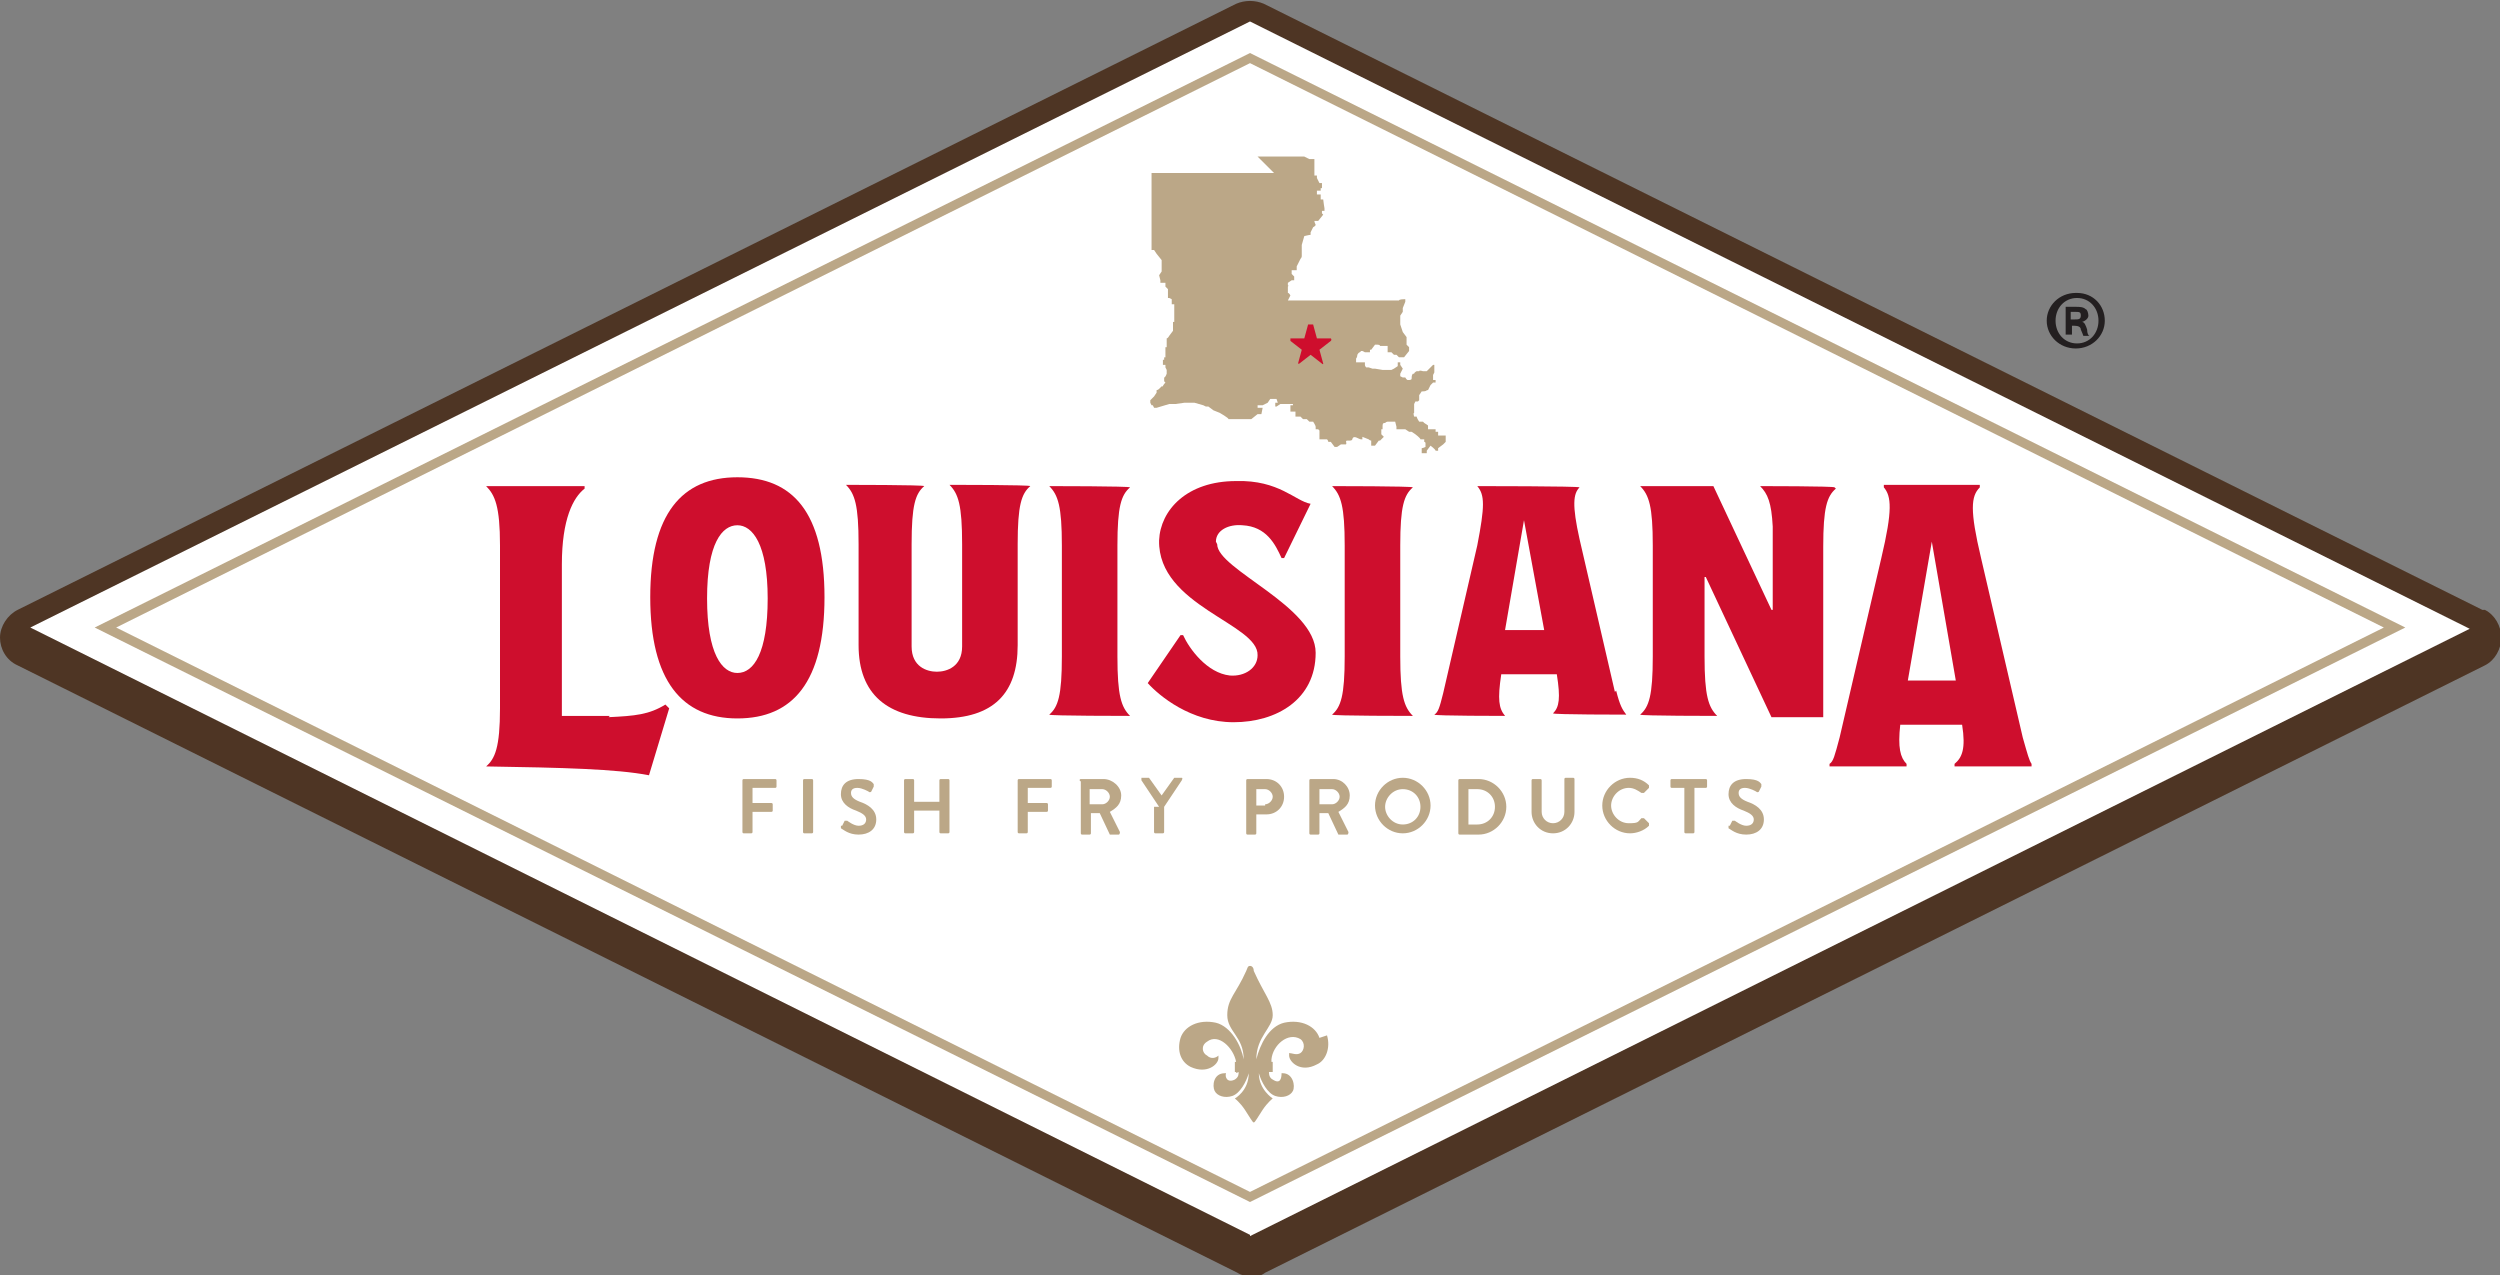
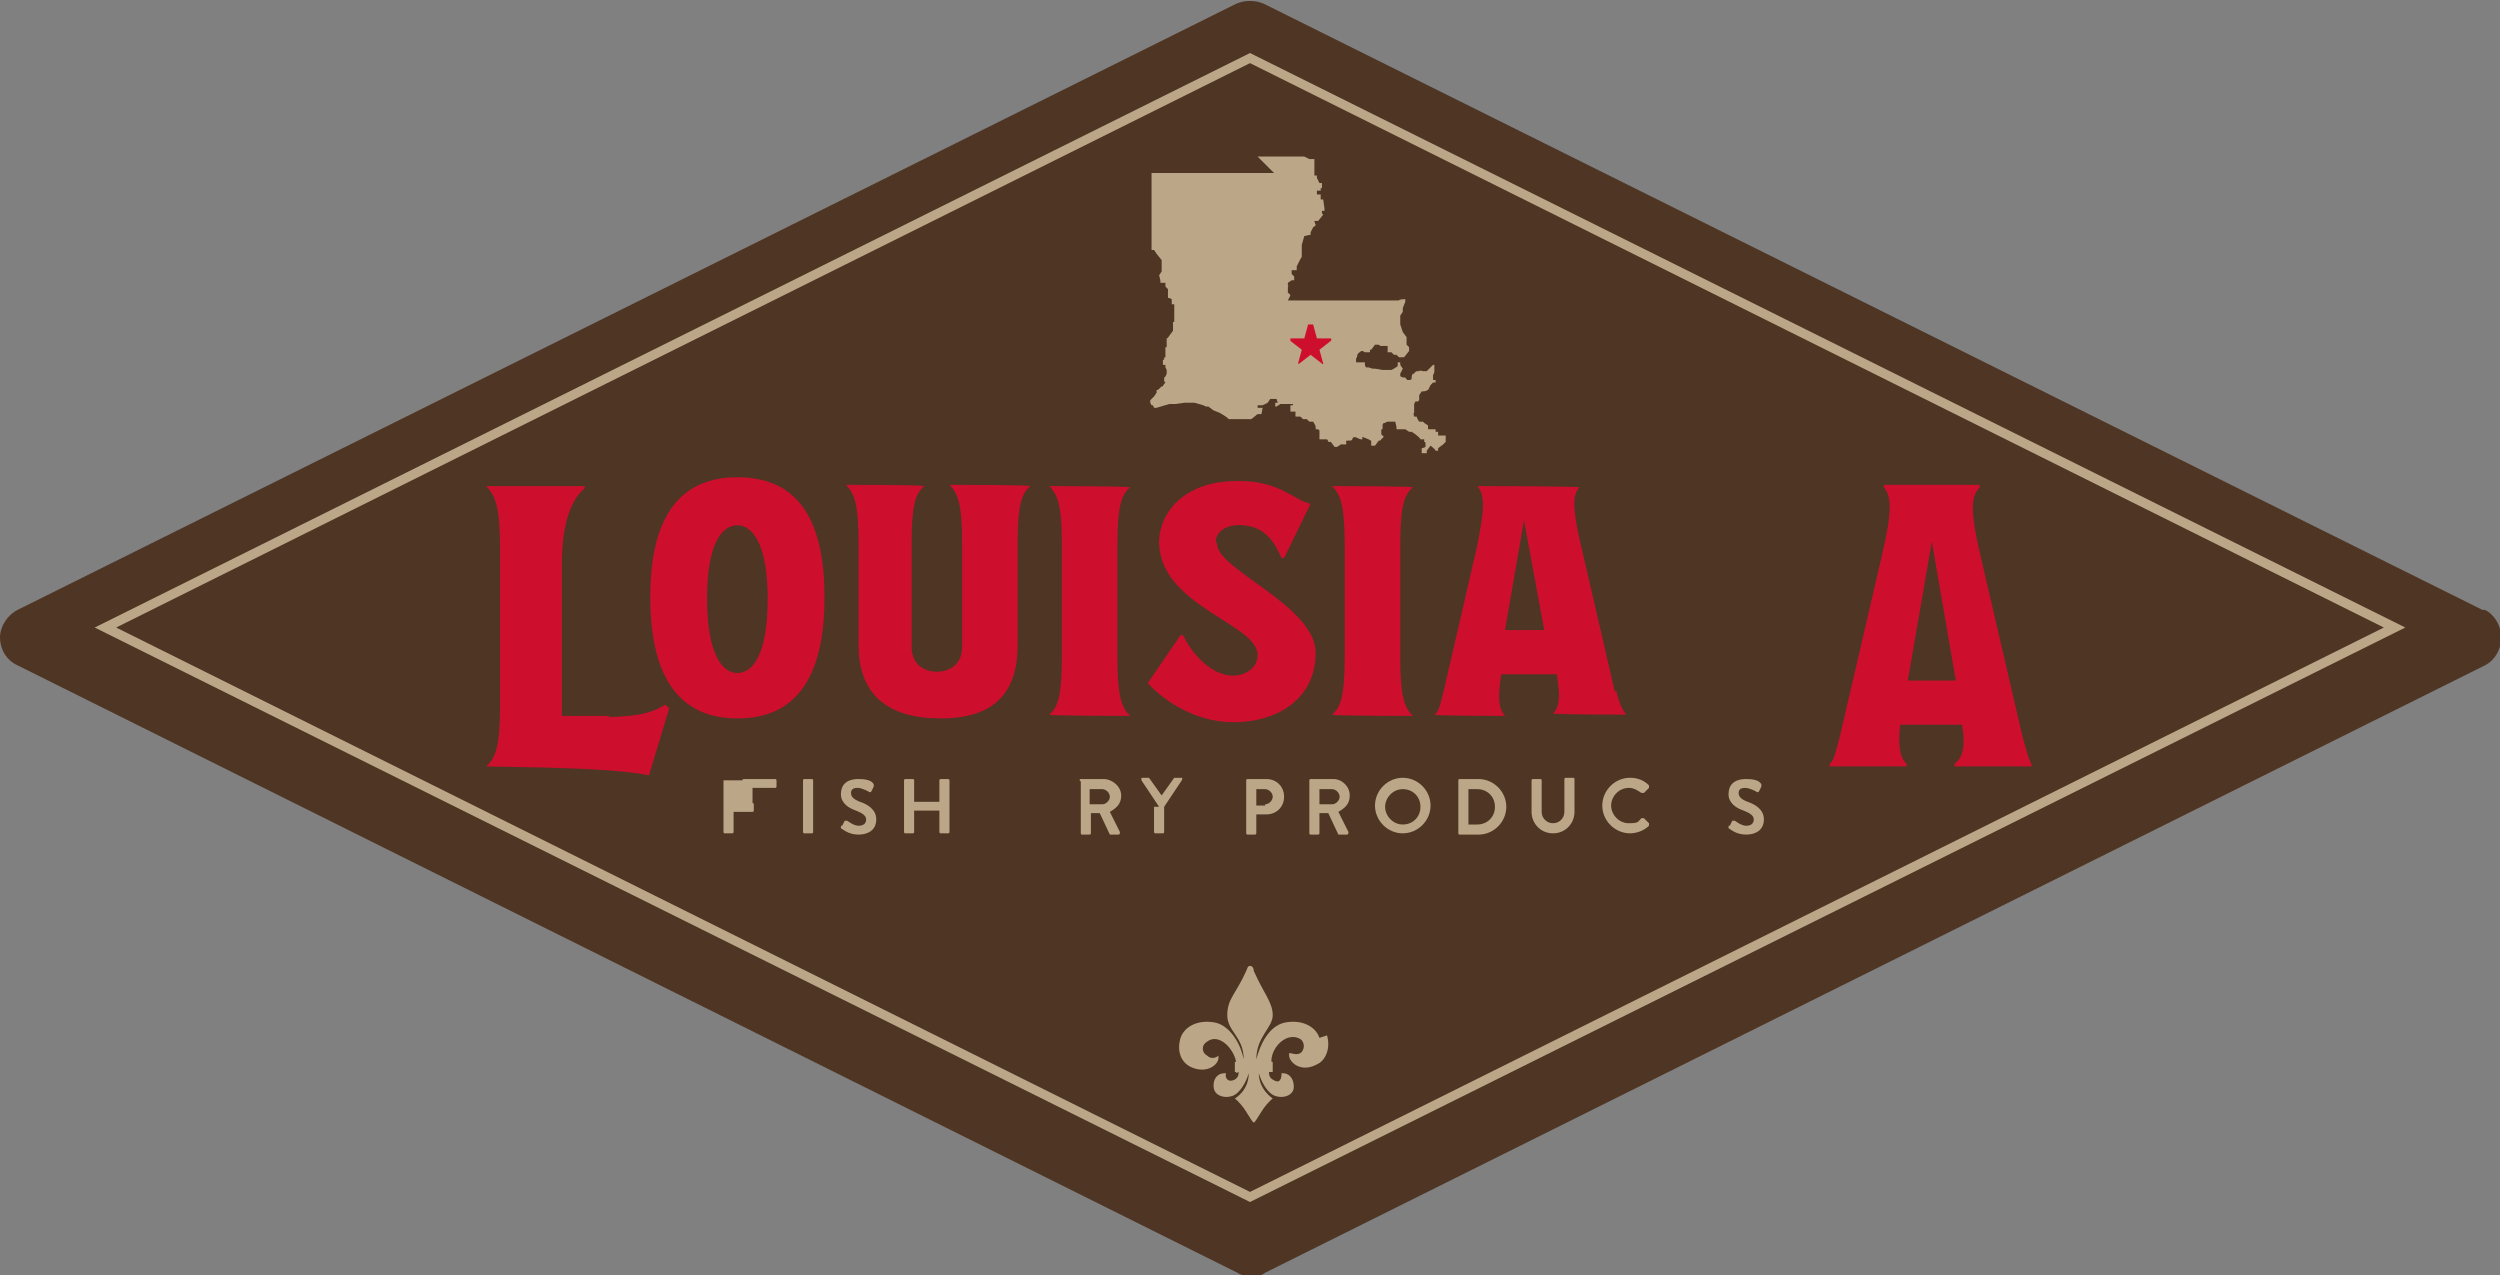
<svg xmlns="http://www.w3.org/2000/svg" width="198" height="101" version="1.1" viewBox="0 0 198 101">
  <rect x="0" y="0" width="198" height="101" fill="#808080" stroke="none" />
  <defs>
    <style>
      .st0 {
        fill: none;
      }

      .st1 {
        fill: #231f20;
      }

      .st2 {
        fill: #bba787;
      }

      .st3 {
        fill-rule: evenodd;
      }

      .st3, .st4 {
        fill: #ce0e2d;
      }

      .st5 {
        fill: #4e3524;
      }

      .st6 {
        isolation: isolate;
      }

      .st7 {
        mix-blend-mode: multiply;
      }

      .st8 {
        fill: #fff;
      }

      .st9 {
        clip-path: url(#clippath);
      }
    </style>
    <clipPath id="clippath">
      <rect class="st0" width="198" height="101" />
    </clipPath>
  </defs>
  <g class="st6">
    <g id="Layer_1">
      <g class="st9">
        <g id="la-fish-fry-logo_1">
          <g id="Group">
            <g id="Layer_11" data-name="Layer_1">
              <g id="Group_2">
                <g id="Group_3">
                  <g id="Group_4">
                    <path id="Vector" class="st5" d="M196.6,48.3L100.1.3c-.7-.3-1.5-.3-2.2,0L1.4,48.3c-.8.4-1.4,1.3-1.4,2.2s.5,1.8,1.4,2.2l96.6,48.1c.3.2.7.3,1.1.3s.7,0,1.1-.3l96.6-48.1c.8-.4,1.3-1.3,1.3-2.2s-.5-1.8-1.3-2.2h0Z" />
-                     <path id="Vector_2" class="st8" d="M99,97.8L2.4,49.7,99,1.7l96.6,48.1-96.6,48.1Z" />
                    <path id="Vector_3" class="st2" d="M99,5l89.8,44.7-89.8,44.7L9.2,49.7,99,5ZM99,4.2L7.5,49.7l91.5,45.5,91.5-45.5L99,4.2Z" />
                    <g id="Group_5">
                      <path id="Vector_4" class="st2" d="M99.6,12.4h3s.7,0,.7,0h0s.4.2.4.2h.3s.1,0,.1,0v1.2c0,0,0,.1,0,.1h.2s0,0,0,0h0c0,.1,0,.2,0,.2l.2.4h.2c0,0,0,.2,0,.2v.2c-.1,0-.1,0-.1,0v.2h-.3c0,.1,0,.3,0,.3h.1c0,0,.2,0,.2,0h0c0,0,0,.4,0,.4h.2c0,.1.1.7.1.7v.2c0,0-.2,0-.2,0v.2s.1.1.1.1h0c0,0-.4.5-.4.5h0s-.3,0-.3,0h0c0,.1.1.3.1.3h0c0,.1-.2.2-.2.2l-.2.4v.2c-.1,0-.5.1-.5.1h0c0,0-.2.7-.2.7h0c0,0,0,.3,0,.3v.2s0,.2,0,.2v.2c0,0,0,0,0,0h0c0,.1-.1.2-.1.2l-.3.6h0v.3h-.2s-.2,0-.2,0h0c0,.1,0,.3,0,.3l.2.2v.3c0,0-.2,0-.2,0l-.3.2v.2c.1,0,0,.1,0,.1v.5c.1,0,.2.2.2.2l-.2.4h0s3.8,0,3.8,0h5c0-.1.4-.1.4-.1h.1c0,.1,0,.2,0,.2l-.2.5v.3c0,0-.2.3-.2.3v.3c0,0,0,.2,0,.2v.2h0s.2.6.2.6h0s.3.4.3.4h0c0,.1,0,.3,0,.3h0c0,0,0,.3,0,.3l.2.2v.3s-.4.5-.4.5h-.4c0,0-.2-.2-.2-.2h-.2s-.2-.2-.2-.2h0s-.1,0-.1,0h-.2s0,0,0,0v-.2s0-.1,0-.1h0c0,0,0,0,0,0v-.2h-.6c0-.1-.2-.1-.2-.1h-.2c0,0-.3.4-.3.4h0s-.1,0-.1,0h0v.2h-.4s0,0,0,0h0s-.2-.1-.2-.1h0c0-.1,0,0,0,0h0s0,0-.1,0c0,0,0,0-.1.1,0,0-.1,0-.2.2,0,0,0,.2-.1.3,0,0,0,0,0,.2,0,0,0,0,0,0h0c0,0,0,0,0,.1,0,0,0,0,.1,0,0,0,.2,0,.2,0,0,0,.1,0,.2,0,0,0,.2,0,.2,0v.2s0,0,0,0h0c0,.1.1.2.1.2h.2c0,0,.3.1.3.1h.2s.6.1.6.1h.3s.2,0,.2,0h.2c0,0,.2-.1.2-.1l.3-.2v-.3c.1,0,.2,0,.2,0h0s0,0,0,0v.2c0,0,.2.3.2.3l-.2.4h0c0,.1,0,.2,0,.2h0c0,0,.2.1.2.1h.2c0,0,.1.2.2.2,0,0,0,0,0,0,0,0,0,0,.1,0,0,0,.2,0,.2-.1,0,0,0,0,0,0,0-.1,0-.3.1-.4h.1c0-.1.2-.2.2-.2h.2c0-.1.3,0,.3,0h.2s.1,0,.1,0l.5-.5h.1c0,0,0,0,0,0v.6s-.1.2-.1.2h0c0,.1,0,.2,0,.2v.2s.2,0,.2,0h0s0,.2,0,.2h-.2c0,0-.2.2-.2.2l-.2.4h-.1c0,.1-.3.1-.3.1h-.1c0,0-.2.3-.2.3v.2s0,.2,0,.2h0c0,0-.1.1-.1.1h-.2s-.1.2-.1.2h0s0,0,0,0v.7c-.1,0,0,.3,0,.3h.2c0,.1.2.4.2.4h.3c0,0,.1.1.1.1l.3.2h0c0,.1,0,.3,0,.3h.4s.2,0,.2,0h0s0,.2,0,.2h.2s0,.3,0,.3h.2c0,0,.4,0,.4,0h0c0,.1,0,.2,0,.2v.2s0,.1,0,.1l-.2.2h0s-.4.3-.4.3h0c0,.1,0,.2,0,.2h-.2c0-.1-.4-.4-.4-.4l-.3.4v.2c-.1,0-.2,0-.2,0h-.2c0,0,0-.2,0-.2v-.2c.1,0,.3-.1.3-.1h0c0-.1,0-.3,0-.3h0c0-.1-.1-.1-.1-.1v-.2c-.1,0-.3,0-.3,0h0c0-.1-.4-.4-.4-.4l-.3-.2h-.2s0,0,0,0l-.3-.2h-.4s-.3,0-.3,0v-.2c0,0-.1-.4-.1-.4h0s0,0,0,0h-.2s-.2,0-.2,0c0,0-.1,0-.2,0,0,0-.1,0-.2.1-.2,0-.2.1-.2.3h0v.2h-.1c0,.1,0,.2,0,.2h0c0,0,0,.2,0,.2l.2.2h0s0,0,0,0l-.3.3h-.1c0,0-.3.4-.3.4h-.3c0,.1,0,.1,0,.1v-.5c-.1,0-.2-.1-.2-.1h0c0,0-.5-.2-.5-.2v.2c-.1,0-.1,0-.1,0-.2,0-.6-.4-.7,0,0,0,0,.1-.2.1,0,0-.2,0-.2,0-.2,0,0,.2-.1.3,0,0-.2,0-.3,0h-.1s-.3.2-.3.2h-.2c0,0-.3-.4-.3-.4h-.2c0-.1-.1-.2-.1-.2h-.3s0,0,0,0h-.1s-.2,0-.2,0v-.2c0,0,0-.2,0-.2v-.3c0,0-.1-.1-.1-.1h0s-.2,0-.2,0h0c0-.1,0-.2,0-.2h0c0-.1-.2-.4-.2-.4h-.3l-.2-.2h-.3c0,0-.2-.2-.2-.2h-.4c0,0,0-.2,0-.2v-.2c0,0-.1,0-.1,0h-.2s-.1,0-.1,0h0s0,0,0,0v-.5c.1,0,.2,0,.2,0h0c0,0,0-.1,0-.1h-.2s-.6,0-.6,0h-.2c0,0-.3.2-.3.2h-.1v-.3h.2c0,0-.1-.3-.1-.3h-.5,0s0,0,0,0h0l-.2.3-.4.2h-.2c0,.1,0,0,0,0h0c0,0-.2,0-.2,0h0c0,0,0,.2,0,.2h.4c0,0-.1.5-.1.5h-.3c0,0-.5.4-.5.4h-.4c0,0-.4,0-.4,0h-1c0-.1-.7-.5-.7-.5l-.5-.2-.4-.3h-.2c0,0-.2-.1-.2-.1l-.7-.2h-.5s-.2,0-.2,0h-.1c0,0-.7.1-.7.1h-.3s-.2,0-.2,0l-1,.3h-.2s-.1-.2-.1-.2h-.1s-.1-.2-.1-.2v-.2s.1-.1.1-.1l.2-.2.2-.3v-.2c.1,0,.2-.1.2-.1l.2-.2h.1c0-.1.2-.3.2-.3h0s-.1-.1-.1-.1v-.3c.1,0,.2-.3.2-.3v-.3s-.1-.2-.1-.2v-.2c-.1,0-.2,0-.2,0v-.4s0,0,0,0h0,.1c0,0,0-.2,0-.2h.1c0-.1,0-.4,0-.4v-.2s0-.2,0-.2h.1c0-.1,0-.2,0-.2h0c0-.1,0-.3,0-.3v-.2c.1,0,.2-.2.2-.2l.3-.4v-.2c.1,0,0,0,0,0v-.2c.1,0,0,0,0,0h0s0,0,0,0v-.3c.1,0,.1,0,.1,0h0c0,0,0-.4,0-.4h0c0,0,0-.2,0-.2h0c0-.1,0-.3,0-.3v-.2c0,0,0-.3,0-.3h-.2c0-.1,0-.2,0-.2v-.2c0,0-.2-.1-.2-.1h-.1c0,0,0-.1,0-.1h0c0,0,0-.2,0-.2v-.4c0,0-.2-.2-.2-.2v-.3s-.1,0-.1,0h-.2s-.1,0-.1,0v-.2c0,0-.1-.4-.1-.4l.2-.3h0c0,0,0-.2,0-.2h0c0-.1,0-.3,0-.3h0c0-.1,0-.4,0-.4h0c0,0-.4-.5-.4-.5l-.2-.3h-.2c0-.1,0-1.2,0-1.2v-4.9h1.1c0,0,1.7,0,1.7,0h1.2s2.5,0,2.5,0h3.2s0,0,0,0Z" />
                      <g id="Vector_5" class="st7">
                        <path class="st3" d="M104,25.7l.3,1.1h1.1c0,0,.1.1,0,.2l-.9.7.3,1.1c0,0,0,.1-.1,0l-.9-.7-.9.7c0,0-.2,0-.1,0l.3-1.1-.9-.7c0,0,0-.2,0-.2h1.1l.3-1.1c0,0,.1,0,.2,0h0Z" />
                      </g>
                    </g>
                  </g>
                  <g id="Group_6">
-                     <path id="Vector_6" class="st2" d="M58.8,61.8c0,0,0-.1.1-.1h2.5c0,0,.1,0,.1.1v.5c0,0,0,.1-.1.1h-1.8v1.2h1.5c0,0,.1,0,.1.1v.5c0,0,0,.1-.1.1h-1.5v1.6c0,0,0,.1-.1.1h-.6c0,0-.1,0-.1-.1v-4.1h0Z" />
+                     <path id="Vector_6" class="st2" d="M58.8,61.8c0,0,0-.1.1-.1h2.5c0,0,.1,0,.1.1v.5c0,0,0,.1-.1.1h-1.8v1.2c0,0,.1,0,.1.1v.5c0,0,0,.1-.1.1h-1.5v1.6c0,0,0,.1-.1.1h-.6c0,0-.1,0-.1-.1v-4.1h0Z" />
                    <path id="Vector_7" class="st2" d="M63.6,61.8c0,0,0-.1.1-.1h.6c0,0,.1,0,.1.1v4.1c0,0,0,.1-.1.1h-.6c0,0-.1,0-.1-.1v-4.1Z" />
                    <path id="Vector_8" class="st2" d="M66.7,65.4l.2-.4c0,0,.2,0,.2,0,0,0,.5.4.9.4s.6-.2.6-.5-.3-.5-.8-.7c-.6-.2-1.2-.6-1.2-1.3s.4-1.2,1.4-1.2,1.1.3,1.2.4c0,0,0,.1,0,.2l-.2.4c0,0-.1.1-.2,0,0,0-.5-.3-.9-.3s-.5.2-.5.4c0,.3.2.5.7.7.6.2,1.3.6,1.3,1.4s-.6,1.2-1.4,1.2-1.2-.4-1.4-.5c0,0,0,0,0-.2h0Z" />
                    <path id="Vector_9" class="st2" d="M71.6,61.8c0,0,0-.1.1-.1h.6c0,0,.1,0,.1.1v1.7h2v-1.7c0,0,0-.1.1-.1h.6c0,0,.1,0,.1.1v4.1c0,0,0,.1-.1.1h-.6c0,0-.1,0-.1-.1v-1.7h-2v1.7c0,0,0,.1-.1.1h-.6c0,0-.1,0-.1-.1v-4.1Z" />
-                     <path id="Vector_10" class="st2" d="M80.6,61.8c0,0,0-.1.1-.1h2.5c0,0,.1,0,.1.1v.5c0,0,0,.1-.1.1h-1.8v1.2h1.5c0,0,.1,0,.1.1v.5c0,0,0,.1-.1.1h-1.5v1.6c0,0,0,.1-.1.1h-.6c0,0-.1,0-.1-.1v-4.1h0Z" />
                    <path id="Vector_11" class="st2" d="M85.5,61.8c0,0,0-.1.1-.1h1.8c.7,0,1.4.6,1.4,1.3s-.4,1-.9,1.3l.8,1.6c0,0,0,.2-.1.2h-.7c0,0,0,0,0,0l-.8-1.7h-.7v1.6c0,0,0,.1-.1.1h-.6c0,0-.1,0-.1-.1v-4.1ZM87.3,63.7c.3,0,.6-.3.6-.6s-.3-.6-.6-.6h-1v1.2h1Z" />
                    <path id="Vector_12" class="st2" d="M91.8,63.9l-1.4-2.1c0,0,0-.2,0-.2h.6s0,0,0,0l1,1.4,1-1.4s0,0,0,0h.6c0,0,.1,0,0,.2l-1.4,2.1v2c0,0,0,.1-.1.1h-.6c0,0-.1,0-.1-.1v-2h0Z" />
                    <path id="Vector_13" class="st2" d="M98.7,61.8c0,0,0-.1.1-.1h1.5c.8,0,1.4.6,1.4,1.4s-.6,1.4-1.4,1.4h-.8v1.5c0,0,0,.1-.1.1h-.6c0,0-.1,0-.1-.1v-4.1ZM100.2,63.7c.3,0,.6-.3.6-.6s-.3-.6-.6-.6h-.7v1.3h.7Z" />
                    <path id="Vector_14" class="st2" d="M103.7,61.8c0,0,0-.1.1-.1h1.8c.7,0,1.3.6,1.3,1.3s-.4,1-.9,1.3l.8,1.6c0,0,0,.2-.1.2h-.7c0,0,0,0,0,0l-.8-1.7h-.7v1.6c0,0,0,.1-.1.1h-.6c0,0-.1,0-.1-.1v-4.1ZM105.5,63.7c.3,0,.6-.3.6-.6s-.3-.6-.6-.6h-1v1.2h1Z" />
                    <path id="Vector_15" class="st2" d="M111.1,61.6c1.2,0,2.2,1,2.2,2.2s-1,2.2-2.2,2.2-2.2-1-2.2-2.2,1-2.2,2.2-2.2ZM111.1,65.3c.8,0,1.4-.6,1.4-1.4s-.6-1.4-1.4-1.4-1.4.7-1.4,1.4.6,1.4,1.4,1.4Z" />
                    <path id="Vector_16" class="st2" d="M115.5,61.8c0,0,0-.1.1-.1h1.5c1.2,0,2.2,1,2.2,2.2s-1,2.2-2.2,2.2h-1.5c0,0-.1,0-.1-.1v-4.1ZM117,65.3c.8,0,1.4-.6,1.4-1.4s-.6-1.4-1.4-1.4h-.7v2.8h.7Z" />
                    <path id="Vector_17" class="st2" d="M121.3,61.8c0,0,0-.1.1-.1h.6c0,0,.1,0,.1.1v2.5c0,.5.4.9.9.9s.9-.4.9-.9v-2.6c0,0,0-.1.1-.1h.6c0,0,.1,0,.1.1v2.6c0,.9-.7,1.7-1.7,1.7s-1.7-.8-1.7-1.7v-2.6Z" />
                    <path id="Vector_18" class="st2" d="M129.1,61.6c.6,0,1.1.2,1.5.6,0,0,0,.1,0,.2l-.4.4s-.1,0-.2,0c-.3-.2-.6-.4-1-.4-.8,0-1.4.7-1.4,1.4s.6,1.4,1.4,1.4.7-.1,1-.4c0,0,.1,0,.2,0l.4.4s0,.1,0,.2c-.4.4-1,.6-1.5.6-1.2,0-2.2-1-2.2-2.2s1-2.2,2.2-2.2Z" />
-                     <path id="Vector_19" class="st2" d="M133.4,62.4h-1c0,0-.1,0-.1-.1v-.5c0,0,0-.1.1-.1h2.7c0,0,.1,0,.1.1v.5c0,0,0,.1-.1.1h-.9v3.5c0,0,0,.1-.1.1h-.6c0,0-.1,0-.1-.1v-3.5Z" />
                    <path id="Vector_20" class="st2" d="M137,65.4l.2-.4c0,0,.2,0,.2,0,0,0,.5.4.9.4s.6-.2.6-.5-.3-.5-.8-.7c-.6-.2-1.2-.6-1.2-1.3s.4-1.2,1.4-1.2,1.1.3,1.2.4c0,0,0,.1,0,.2l-.2.4c0,0-.1.1-.2,0,0,0-.5-.3-.9-.3s-.5.2-.5.4c0,.3.2.5.7.7.6.2,1.3.6,1.3,1.4s-.6,1.2-1.4,1.2-1.2-.4-1.4-.5c0,0,0,0,0-.2h0Z" />
                  </g>
                  <path id="Vector_21" class="st2" d="M104.5,82.2c-.3-.9-1.4-1.5-2.8-1.2-1.2.3-1.9,1.7-2.2,2.9h0c0-1.8,1.3-2.5,1.3-3.5s-.7-1.7-1.5-3.5c0-.2-.1-.4-.3-.4s-.2.2-.3.4c-.8,1.8-1.5,2.2-1.5,3.5s1.3,1.7,1.3,3.5h0c-.2-1.1-1-2.6-2.2-2.9-1.4-.3-2.5.3-2.8,1.2-.3,1,0,1.9.8,2.3,1.3.6,2.2-.2,2.2-.7,0,0,0-.2,0-.2-.2.2-.6.3-.9,0-.4-.2-.5-.8,0-1.1.9-.7,2.1.5,2.3,1.6,0,0,0,0,0,0h-.1v.8h.1c0,.1,0,.1.2,0,0,.2,0,.4-.3.6-.6.3-.8-.2-.7-.5h-.1c-.9,0-1,1-.8,1.4.2.4.8.6,1.4.4.6-.2,1.1-1.1,1.3-1.8,0,1.4-1.1,2-1.1,2,0,0,.4.3.8.9.4.6.6,1,.7,1s.3-.4.7-1c.4-.6.8-.9.8-.9,0,0-1.1-.7-1.1-2,.2.7.7,1.6,1.3,1.8.6.2,1.2,0,1.4-.4.2-.4,0-1.4-.8-1.4h-.1c0,.4-.1.9-.7.5-.2-.1-.3-.3-.3-.6.1,0,.2,0,.2,0h.1v-.8h-.1c0-.1,0-.2,0-.2.1-1.1,1.3-2.2,2.3-1.6.4.3.3.9,0,1.1-.3.2-.7,0-.9,0,0,0,0,.1,0,.2,0,.5.9,1.4,2.2.7.7-.3,1.1-1.3.8-2.3h0Z" />
                </g>
                <g id="Group_7">
                  <path id="Vector_22" class="st4" d="M58.4,37.8c-4.4,0-6.9,2.9-6.9,9.5s2.5,9.6,6.9,9.6,6.9-2.9,6.9-9.6-2.5-9.5-6.9-9.5ZM58.4,53.3c-1.2,0-2.4-1.5-2.4-5.9s1.2-5.8,2.4-5.8,2.4,1.5,2.4,5.8-1.1,5.9-2.4,5.9Z" />
                  <path id="Vector_23" class="st4" d="M127.9,54.8l-2.8-12.1c-.6-2.7-.5-3.6,0-4.1h0c0-.1-8.1-.1-8.1-.1h0c.6.7.6,1.6,0,4.7l-2.7,11.7c-.3,1.2-.4,1.5-.7,1.7h0c0,.1,5.6.1,5.6.1h0c-.5-.6-.6-1.3-.3-3.3h4.4c.3,1.9.2,2.6-.3,3.1h0c0,.1,5.8.1,5.8.1h0c-.3-.4-.5-.7-.8-1.9h0ZM119.2,49.9l1.5-8.7,1.6,8.7h-3.1Z" />
                  <path id="Vector_24" class="st4" d="M89.5,38.6h0c0-.1-6.4-.1-6.4-.1h0c.7.7,1,1.6,1,4.7v8.8c0,3.1-.3,4-1,4.6h0c0,.1,6.4.1,6.4.1h0c-.7-.7-1-1.6-1-4.7v-8.8c0-3.1.3-4,1-4.6Z" />
                  <path id="Vector_25" class="st4" d="M111.9,38.6h0c0-.1-6.4-.1-6.4-.1h0c.7.7,1,1.6,1,4.7v8.8c0,3.1-.3,4-1,4.6h0c0,.1,6.4.1,6.4.1h0c-.7-.7-1-1.6-1-4.7v-8.8c0-3.1.3-4,1-4.6Z" />
                  <path id="Vector_26" class="st4" d="M75.2,38.4h0c.7.7,1,1.6,1,4.7v8.1c0,1.6-1.2,2-2,2s-2-.4-2-2v-8.1c0-3.1.3-4,1-4.6h0c0-.1-6.2-.1-6.2-.1h0c.7.7,1,1.6,1,4.7v8c0,3.9,2.3,5.8,6.5,5.8s6.1-2,6.1-5.8v-8c0-3.1.3-4,1-4.6h0c0-.1-6.1-.1-6.1-.1h0Z" />
-                   <path id="Vector_27" class="st4" d="M145.3,38.6h0c0-.1-5.9-.1-5.9-.1h0c.6.6.9,1.3,1,3.2v6.6h-.1l-4.6-9.8h-5.8c.7.7,1,1.6,1,4.7v8.8c0,3.1-.3,4-1,4.6h0c0,.1,6.1.1,6.1.1h0c-.7-.7-1-1.6-1-4.7v-6.3h.1l5.2,11.1h4.1v-13.5c0-3.1.3-4,1-4.6h0Z" />
                  <path id="Vector_28" class="st4" d="M96.3,42.9c0-.9,1-1.4,2.1-1.3,1.9.1,2.6,1.5,3.1,2.6h.2l2.1-4.3h0c-1.2-.2-2.5-1.9-5.9-1.8-3.9,0-6,2.3-6.1,4.7-.1,5.2,7.9,6.6,7.8,9.1,0,1-1,1.7-2.2,1.6-1.8-.2-3.2-2.1-3.7-3.2h-.2l-2.6,3.8c.9,1,3.4,3.1,6.8,3.1s6.5-1.8,6.5-5.5-7.8-6.6-7.8-8.6h0Z" />
                  <path id="Vector_29" class="st4" d="M48.3,56.7h-3.8c0,0,0-12,0-12,0-3.6.9-5.3,1.8-6v-.2h-7.8c.7.7,1.1,1.6,1.1,4.7v12.9c0,3.1-.4,4-1.1,4.6h0c6.1.1,10.3.2,12.9.7l1.6-5.3-.3-.3c-1.3.8-2.4.9-4.5,1h0Z" />
                  <path id="Vector_30" class="st4" d="M160.2,58.4l-3.3-14.2c-.9-3.8-.8-4.9-.1-5.6v-.2h-7.6v.2c.6.7.7,1.8-.2,5.6l-3.3,14.2c-.4,1.5-.5,1.9-.8,2.1v.2h6.1v-.2c-.5-.5-.7-1.3-.5-3.1h4.9c.3,1.9,0,2.6-.6,3.1v.2h6.1v-.2c-.2-.3-.3-.7-.7-2.1h0ZM154.8,53.9h-3.7l1.9-11,1.9,11Z" />
                </g>
              </g>
            </g>
          </g>
        </g>
      </g>
-       <path class="st1" d="M164.5,23.2c1.3,0,2.2,1,2.2,2.2s-1,2.2-2.3,2.2-2.3-1-2.3-2.2,1-2.2,2.3-2.2h0ZM164.5,23.6c-1,0-1.7.8-1.7,1.8s.7,1.8,1.7,1.8c1,0,1.7-.8,1.7-1.8s-.7-1.8-1.7-1.8h0ZM164.1,26.5h-.5v-2.2c.2,0,.5,0,.8,0s.6,0,.8.2c.1,0,.2.3.2.5s-.2.4-.5.5h0c.2,0,.3.3.4.6,0,.3.1.5.2.5h-.5c0,0-.1-.3-.2-.5,0-.2-.2-.3-.5-.3h-.2v.9ZM164.1,25.3h.2c.3,0,.5,0,.5-.3s-.1-.3-.5-.3-.2,0-.3,0v.6Z" />
    </g>
  </g>
</svg>